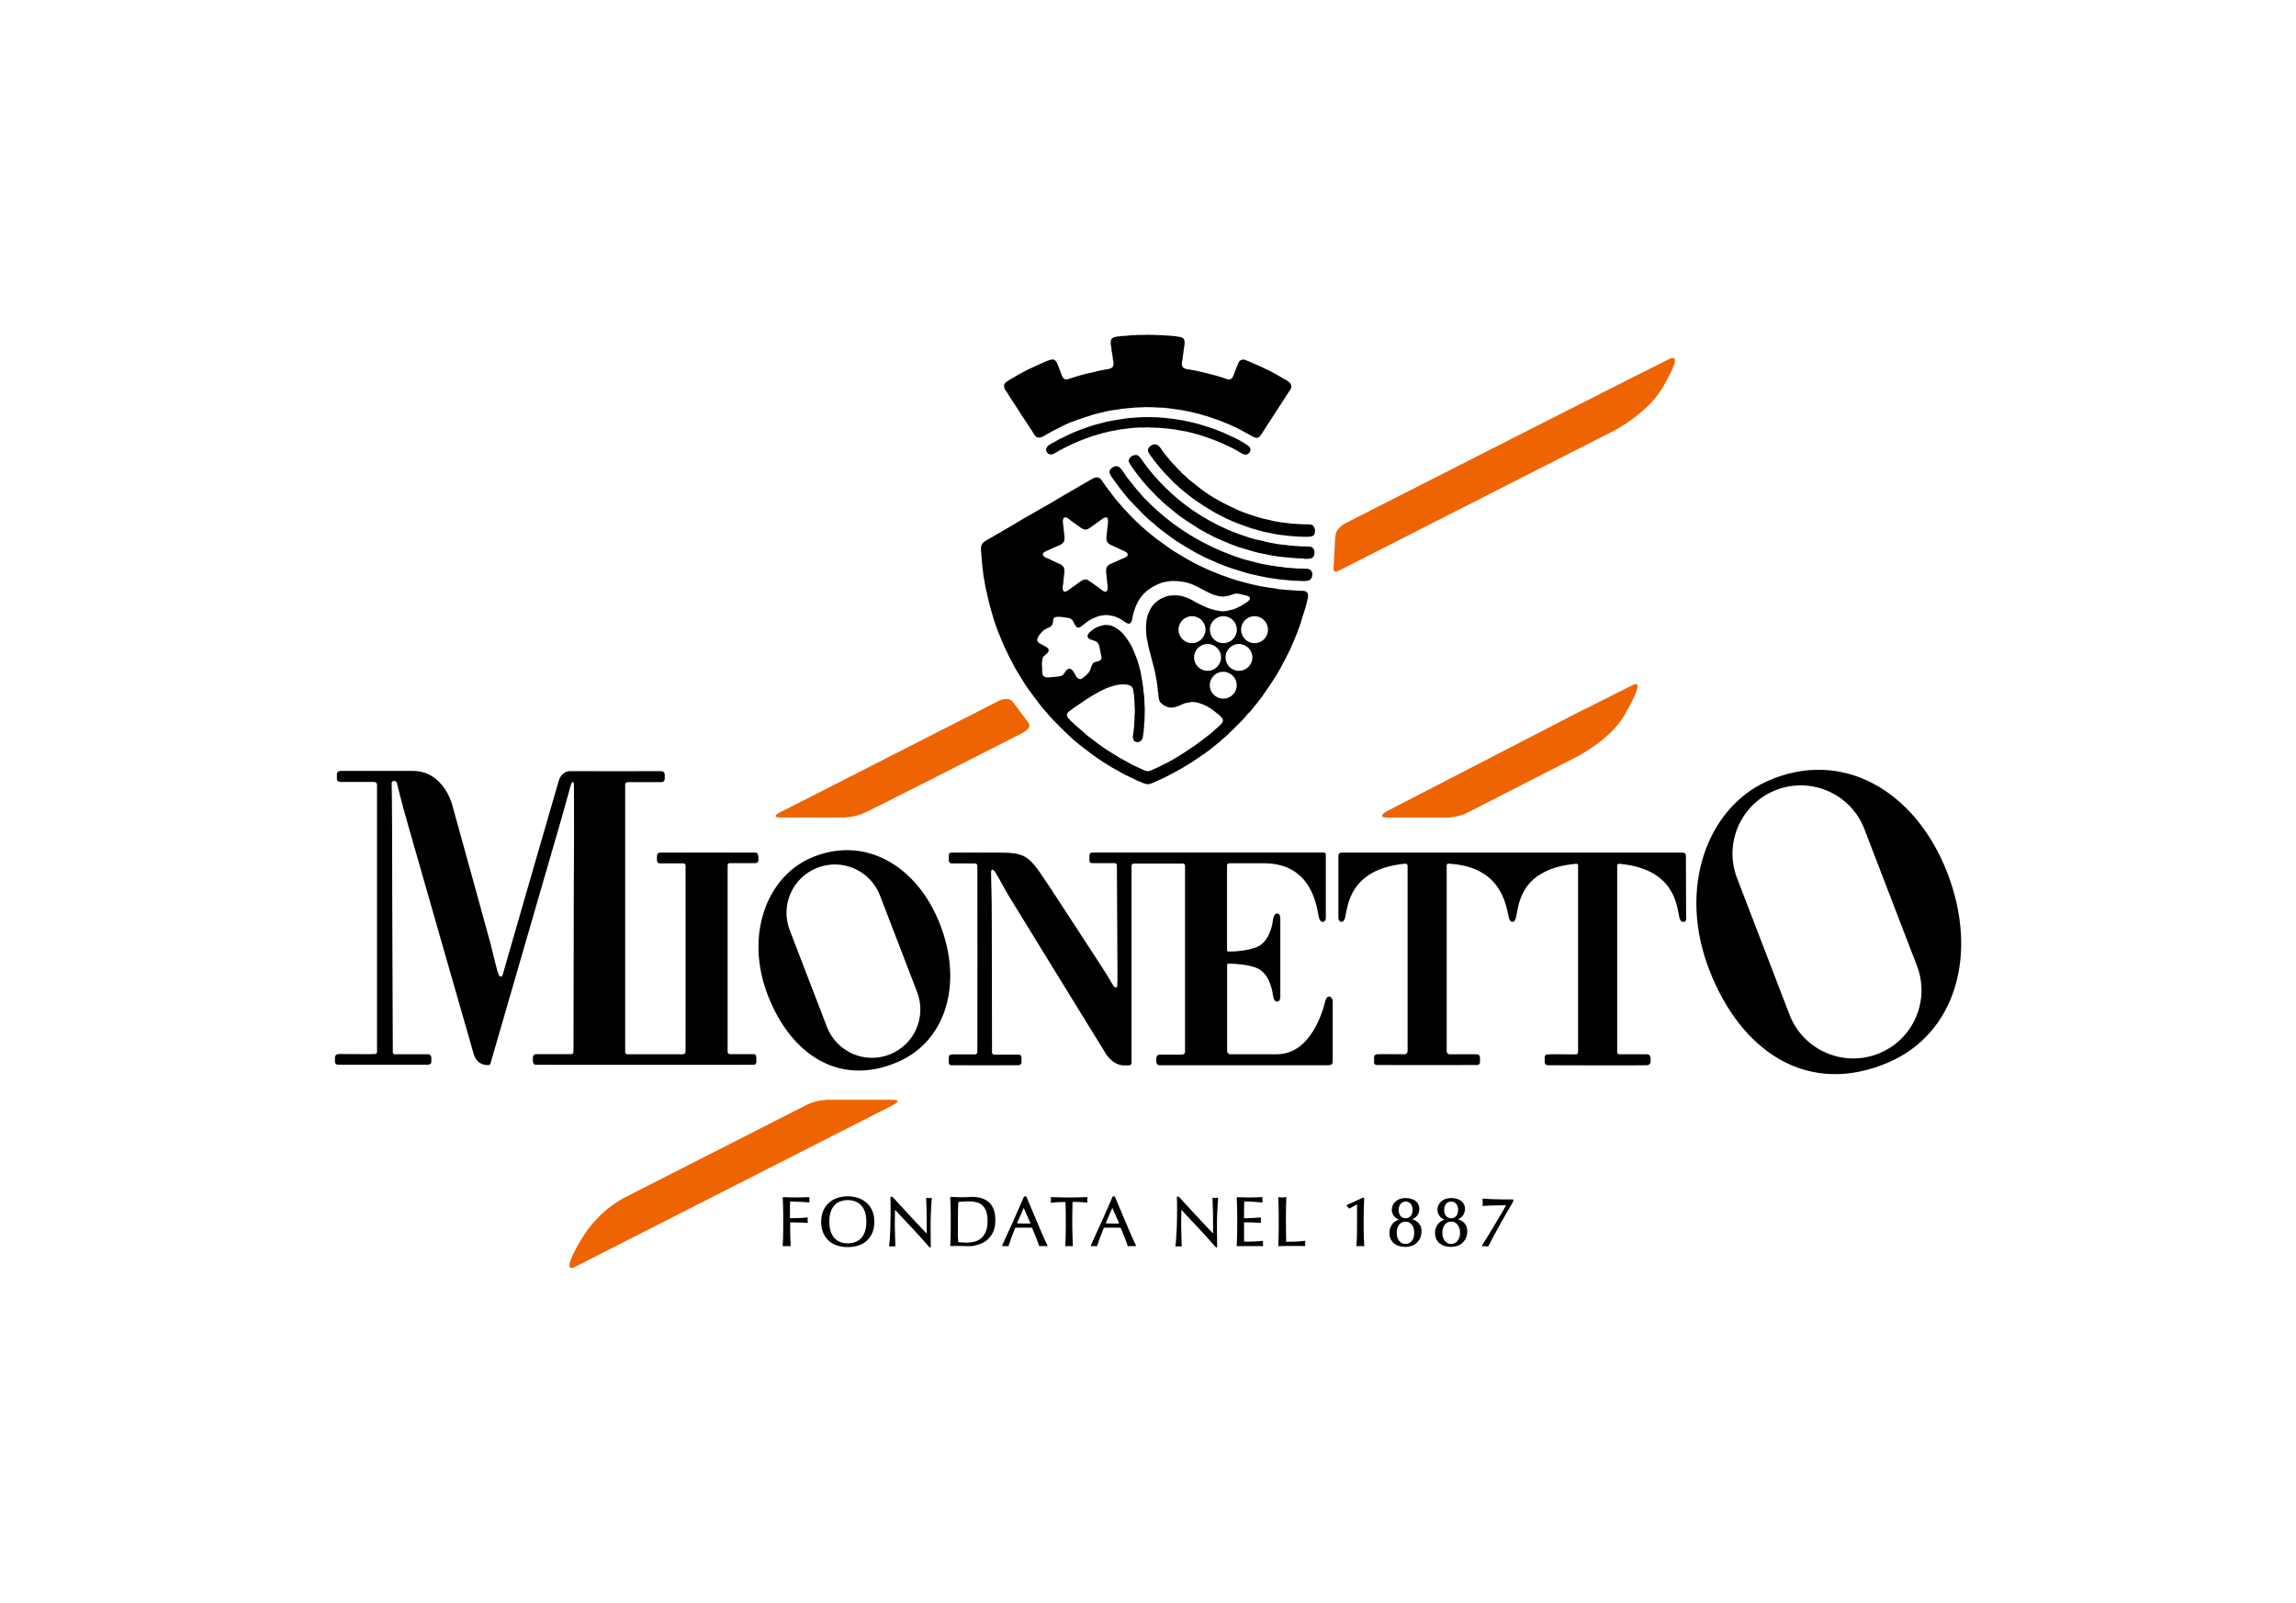
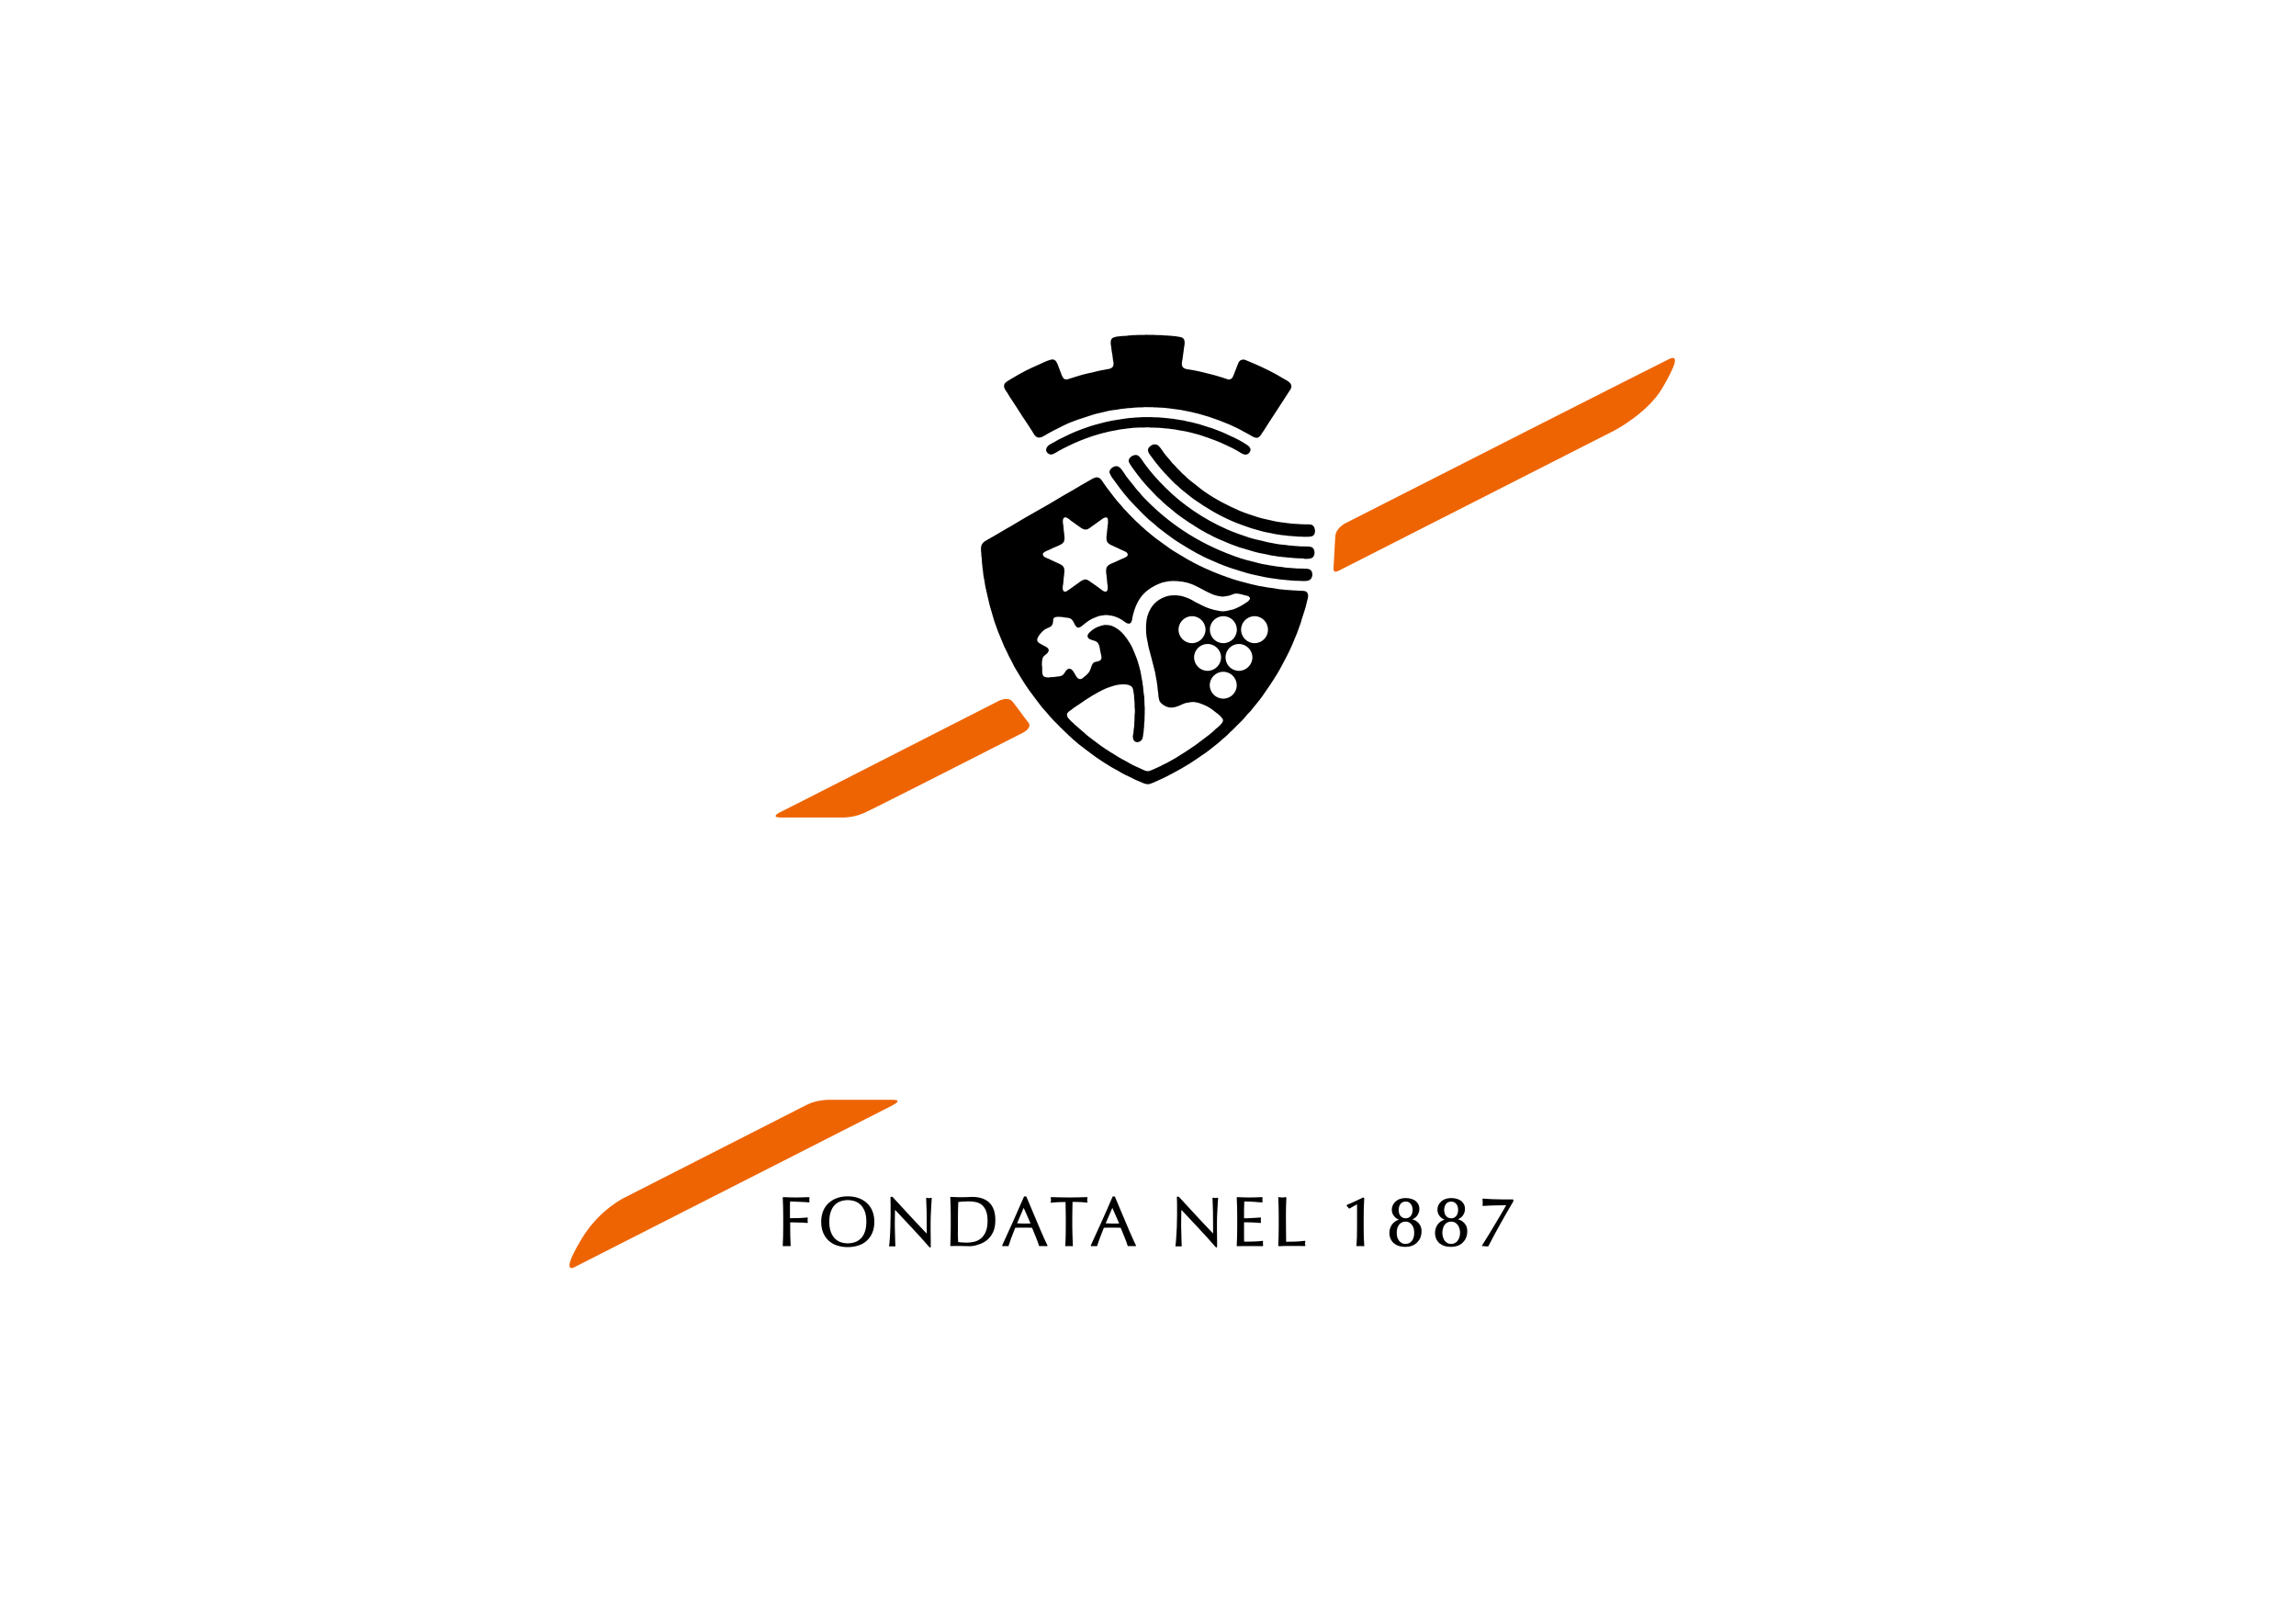
<svg xmlns="http://www.w3.org/2000/svg" x="0px" y="0px" viewBox="0 0 200.78 140.14" style="enable-background:new 0 0 200.78 140.14;" xml:space="preserve">
  <style type="text/css">	.st0{fill:#EE6402;}</style>
  <g id="Ebene_1">
    <path d="M106.33,109.03c-0.01,0-0.03-0.01-0.04-0.02c-0.46-0.53-0.96-1.09-1.49-1.65c-0.5-0.53-1-1.07-1.49-1.59  c0,0.09-0.01,0.2-0.01,0.33c0,0.19-0.01,0.45-0.01,0.78c0,0.08,0,0.19,0,0.31l0.01,0.39c0,0.15,0,0.29,0.01,0.43l0.01,0.4  c0,0.12,0.01,0.23,0.01,0.32c0,0.09,0.01,0.15,0.01,0.18c0,0.01,0,0.03-0.01,0.04c-0.01,0.01-0.02,0.02-0.04,0.02c0,0,0,0-0.01,0  c-0.06-0.01-0.13-0.01-0.21-0.01c-0.08,0-0.15,0-0.22,0.01c0,0,0,0-0.01,0c-0.01,0-0.03-0.01-0.04-0.02  c-0.01-0.01-0.02-0.03-0.01-0.04c0.01-0.04,0.02-0.11,0.03-0.22c0.01-0.11,0.02-0.24,0.03-0.39c0.01-0.15,0.02-0.32,0.03-0.5  c0.01-0.18,0.02-0.36,0.03-0.53c0.01-0.18,0.01-0.35,0.01-0.52c0-0.17,0.01-0.32,0.01-0.45c0-0.39,0-0.72,0-1  c0-0.28-0.01-0.49-0.02-0.62c0-0.01,0-0.03,0.01-0.04c0.01-0.01,0.02-0.02,0.04-0.02h0.1c0.01,0,0.03,0.01,0.04,0.02l0.79,0.86  c0.28,0.31,0.56,0.61,0.84,0.91c0.28,0.3,0.54,0.58,0.79,0.84c0.21,0.22,0.4,0.42,0.56,0.59v-0.7c0-0.43,0-0.84-0.01-1.24  c-0.01-0.4-0.02-0.78-0.04-1.14c0-0.02,0.01-0.03,0.02-0.04c0.01-0.01,0.02-0.01,0.03-0.01c0,0,0.01,0,0.01,0  c0.08,0.02,0.14,0.03,0.19,0.03c0.04,0,0.1-0.01,0.18-0.03c0.01,0,0.01,0,0.01,0c0.01,0,0.02,0,0.03,0.01  c0.01,0.01,0.02,0.03,0.02,0.04c-0.01,0.09-0.02,0.22-0.03,0.4c-0.01,0.18-0.02,0.37-0.03,0.57c-0.01,0.2-0.02,0.4-0.03,0.6  c-0.01,0.19-0.01,0.35-0.01,0.47v0.36c0,0.14,0,0.28,0,0.43c0,0,0.01,0.75,0.01,0.88c0,0.13,0,0.25,0,0.34v0.2  c0,0.03-0.02,0.05-0.05,0.05H106.33z M81.29,109.03c-0.01,0-0.03-0.01-0.04-0.02c-0.46-0.53-0.96-1.09-1.49-1.65  c-0.5-0.53-1-1.07-1.49-1.59c0,0.09-0.01,0.2-0.01,0.33c0,0.19-0.01,0.45-0.01,0.78c0,0.08,0,0.19,0,0.31l0.01,0.4  c0,0.14,0.01,0.28,0.01,0.42c0,0.14,0.01,0.27,0.01,0.4c0,0.12,0.01,0.23,0.01,0.32c0,0.09,0.01,0.15,0.01,0.18  c0,0.01,0,0.03-0.01,0.04c-0.01,0.01-0.02,0.02-0.04,0.02c0,0,0,0-0.01,0c-0.06-0.01-0.13-0.01-0.21-0.01c-0.08,0-0.15,0-0.22,0.01  c0,0,0,0-0.01,0c-0.01,0-0.03-0.01-0.04-0.02c-0.01-0.01-0.02-0.03-0.01-0.04c0.01-0.04,0.02-0.11,0.03-0.22  c0.01-0.11,0.02-0.24,0.03-0.39l0.03-0.49c0.01-0.18,0.02-0.36,0.02-0.53c0.01-0.18,0.01-0.35,0.01-0.52  c0-0.17,0.01-0.32,0.01-0.45c0-0.39,0-0.72,0-1c0-0.28-0.01-0.49-0.01-0.62c0-0.01,0-0.03,0.01-0.04c0.01-0.01,0.02-0.02,0.04-0.02  h0.1c0.01,0,0.03,0.01,0.04,0.02l0.79,0.86c0.28,0.31,0.56,0.61,0.84,0.91c0.28,0.3,0.54,0.58,0.79,0.84  c0.21,0.22,0.4,0.42,0.56,0.59v-0.7c0-0.43,0-0.84-0.01-1.24c-0.01-0.4-0.02-0.78-0.04-1.14c0-0.02,0.01-0.03,0.02-0.04  c0.01-0.01,0.02-0.01,0.03-0.01c0.01,0,0.01,0,0.01,0c0.08,0.02,0.14,0.03,0.19,0.03c0.04,0,0.11-0.01,0.18-0.03c0,0,0.01,0,0.01,0  c0.01,0,0.03,0,0.03,0.01c0.01,0.01,0.02,0.03,0.02,0.04c-0.01,0.09-0.02,0.22-0.03,0.4c-0.01,0.18-0.02,0.37-0.03,0.57  c-0.01,0.2-0.02,0.4-0.03,0.6c-0.01,0.19-0.01,0.35-0.01,0.47v0.36c0,0.14,0,0.28,0,0.43l0.01,0.88c0,0.13,0,0.25,0,0.34v0.2  c0,0.03-0.02,0.05-0.05,0.05H81.29z M74.13,109.03c-0.34,0-0.65-0.05-0.93-0.14c-0.29-0.09-0.53-0.24-0.74-0.43  c-0.21-0.19-0.37-0.43-0.48-0.7c-0.11-0.27-0.17-0.59-0.17-0.94c0-0.35,0.06-0.67,0.17-0.94c0.11-0.28,0.28-0.51,0.48-0.7  c0.21-0.19,0.45-0.34,0.74-0.44c0.28-0.1,0.6-0.15,0.93-0.15c0.34,0,0.66,0.05,0.94,0.15c0.29,0.1,0.53,0.25,0.74,0.44  c0.21,0.19,0.37,0.43,0.48,0.7c0.11,0.27,0.17,0.59,0.17,0.94c0,0.35-0.06,0.67-0.17,0.94c-0.11,0.28-0.28,0.51-0.48,0.7  c-0.2,0.19-0.45,0.33-0.74,0.43C74.78,108.98,74.47,109.03,74.13,109.03 M74.13,104.92c-0.23,0-0.44,0.04-0.64,0.11  c-0.2,0.07-0.37,0.19-0.51,0.34c-0.15,0.15-0.26,0.35-0.34,0.59c-0.08,0.24-0.12,0.53-0.12,0.85s0.04,0.62,0.12,0.85  c0.08,0.24,0.2,0.43,0.34,0.59c0.15,0.15,0.32,0.27,0.51,0.34c0.2,0.07,0.41,0.11,0.64,0.11c0.23,0,0.45-0.04,0.65-0.11  c0.2-0.07,0.37-0.19,0.52-0.34c0.15-0.15,0.26-0.35,0.34-0.59c0.08-0.24,0.12-0.53,0.12-0.85s-0.04-0.62-0.12-0.85  c-0.08-0.24-0.2-0.43-0.34-0.59c-0.15-0.15-0.32-0.27-0.52-0.34C74.58,104.96,74.36,104.92,74.13,104.92 M126.9,109.01  c-0.19,0-0.38-0.02-0.55-0.07c-0.17-0.05-0.32-0.13-0.45-0.23c-0.13-0.1-0.23-0.24-0.3-0.39c-0.07-0.15-0.11-0.33-0.11-0.53  c0-0.26,0.07-0.49,0.21-0.71c0.13-0.2,0.34-0.35,0.62-0.46c-0.05-0.02-0.1-0.04-0.16-0.07c-0.08-0.05-0.16-0.11-0.23-0.19  c-0.07-0.08-0.12-0.16-0.17-0.27c-0.04-0.1-0.06-0.22-0.06-0.34c0-0.14,0.03-0.27,0.09-0.39c0.06-0.12,0.14-0.23,0.24-0.32  c0.1-0.09,0.23-0.17,0.38-0.22c0.15-0.05,0.31-0.08,0.49-0.08c0.21,0,0.39,0.03,0.54,0.08c0.15,0.05,0.28,0.12,0.38,0.21  c0.1,0.09,0.17,0.19,0.22,0.3c0.05,0.11,0.07,0.23,0.07,0.36c0,0.2-0.06,0.4-0.18,0.57c-0.11,0.15-0.25,0.26-0.44,0.34  c0.05,0.01,0.1,0.03,0.16,0.05c0.11,0.04,0.21,0.1,0.31,0.19c0.1,0.08,0.18,0.19,0.25,0.32c0.07,0.13,0.1,0.3,0.1,0.49  c0,0.21-0.04,0.4-0.11,0.57c-0.07,0.17-0.18,0.31-0.3,0.43c-0.13,0.12-0.28,0.21-0.45,0.27  C127.27,108.98,127.09,109.01,126.9,109.01 M126.9,106.8c-0.12,0-0.22,0.02-0.32,0.07c-0.09,0.05-0.18,0.11-0.24,0.2  c-0.07,0.09-0.12,0.19-0.15,0.31c-0.04,0.12-0.06,0.25-0.06,0.4s0.02,0.28,0.06,0.39c0.03,0.12,0.09,0.22,0.15,0.31  c0.06,0.08,0.15,0.15,0.24,0.2c0.09,0.05,0.2,0.07,0.32,0.07c0.12,0,0.22-0.02,0.32-0.07c0.09-0.05,0.18-0.11,0.24-0.2  c0.07-0.09,0.12-0.19,0.16-0.31s0.06-0.25,0.06-0.39s-0.02-0.28-0.06-0.4c-0.04-0.12-0.09-0.22-0.16-0.31  c-0.06-0.08-0.15-0.15-0.24-0.2C127.12,106.82,127.01,106.8,126.9,106.8 M126.9,105.05c-0.1,0-0.19,0.02-0.27,0.06  c-0.08,0.04-0.14,0.09-0.19,0.16c-0.05,0.07-0.08,0.14-0.11,0.23c-0.02,0.09-0.04,0.18-0.04,0.28c0,0.1,0.01,0.19,0.04,0.28  c0.02,0.09,0.06,0.17,0.11,0.23c0.05,0.06,0.11,0.12,0.19,0.16c0.07,0.04,0.17,0.06,0.27,0.06c0.11,0,0.2-0.02,0.27-0.06  c0.07-0.04,0.14-0.09,0.19-0.16c0.05-0.06,0.09-0.14,0.11-0.23c0.02-0.09,0.04-0.18,0.04-0.28c0-0.1-0.01-0.2-0.04-0.28  c-0.02-0.09-0.06-0.16-0.11-0.23c-0.05-0.06-0.11-0.12-0.19-0.16S127.01,105.05,126.9,105.05 M122.91,109.01  c-0.19,0-0.38-0.02-0.55-0.07c-0.17-0.05-0.32-0.13-0.45-0.23c-0.13-0.11-0.23-0.24-0.3-0.39c-0.07-0.15-0.11-0.33-0.11-0.53  c0-0.26,0.07-0.49,0.21-0.71c0.13-0.2,0.34-0.35,0.62-0.46c-0.05-0.02-0.1-0.04-0.16-0.07c-0.08-0.05-0.16-0.11-0.23-0.19  c-0.07-0.08-0.12-0.16-0.17-0.27c-0.04-0.1-0.06-0.22-0.06-0.34c0-0.14,0.03-0.27,0.09-0.39c0.06-0.12,0.14-0.23,0.24-0.32  c0.1-0.09,0.23-0.17,0.38-0.22c0.14-0.05,0.31-0.08,0.49-0.08c0.21,0,0.39,0.03,0.54,0.08c0.15,0.05,0.28,0.12,0.38,0.21  c0.1,0.09,0.17,0.19,0.22,0.3c0.05,0.11,0.07,0.23,0.07,0.36c0,0.2-0.06,0.4-0.18,0.57c-0.1,0.15-0.25,0.26-0.44,0.34  c0.05,0.01,0.1,0.03,0.16,0.05c0.11,0.04,0.21,0.1,0.3,0.19c0.1,0.08,0.18,0.19,0.25,0.32c0.07,0.13,0.1,0.3,0.1,0.49  c0,0.21-0.04,0.4-0.11,0.57c-0.07,0.17-0.18,0.31-0.3,0.43c-0.13,0.12-0.28,0.21-0.45,0.27  C123.29,108.98,123.1,109.01,122.91,109.01 M122.91,106.8c-0.12,0-0.22,0.02-0.32,0.07c-0.09,0.05-0.18,0.11-0.24,0.2  c-0.07,0.09-0.12,0.19-0.16,0.31c-0.04,0.12-0.05,0.25-0.05,0.4c0,0.14,0.02,0.28,0.05,0.39c0.04,0.12,0.09,0.22,0.16,0.31  c0.07,0.08,0.15,0.15,0.24,0.2c0.09,0.05,0.2,0.07,0.32,0.07c0.12,0,0.22-0.02,0.32-0.07c0.09-0.05,0.17-0.11,0.24-0.2  c0.07-0.09,0.12-0.19,0.15-0.31c0.04-0.12,0.05-0.25,0.05-0.39c0-0.14-0.02-0.28-0.05-0.4c-0.04-0.12-0.09-0.22-0.16-0.31  c-0.07-0.08-0.15-0.15-0.24-0.2C123.13,106.82,123.03,106.8,122.91,106.8 M122.92,105.05c-0.11,0-0.2,0.02-0.27,0.06  c-0.08,0.04-0.14,0.09-0.19,0.16c-0.05,0.07-0.08,0.14-0.11,0.23c-0.02,0.09-0.04,0.18-0.04,0.28c0,0.1,0.01,0.19,0.04,0.28  c0.02,0.09,0.06,0.17,0.11,0.23c0.05,0.06,0.11,0.12,0.19,0.16c0.08,0.04,0.17,0.06,0.27,0.06c0.11,0,0.2-0.02,0.27-0.06  c0.07-0.04,0.14-0.09,0.19-0.16c0.05-0.06,0.09-0.14,0.11-0.23c0.02-0.09,0.04-0.18,0.04-0.28c0-0.1-0.01-0.19-0.04-0.28  c-0.02-0.09-0.06-0.16-0.11-0.23c-0.05-0.06-0.11-0.12-0.19-0.16C123.12,105.06,123.03,105.05,122.92,105.05 M90.91,108.95  c-0.02,0-0.04-0.01-0.05-0.04c-0.03-0.09-0.07-0.2-0.11-0.33c-0.05-0.13-0.1-0.27-0.16-0.41l-0.18-0.44  c-0.06-0.14-0.11-0.27-0.16-0.39c-0.12,0-0.24-0.01-0.36-0.01c-0.13,0-0.27,0-0.4,0c-0.13,0-0.25,0-0.37,0  c-0.11,0-0.22,0.01-0.34,0.01c-0.12,0.3-0.24,0.6-0.34,0.87c-0.1,0.28-0.18,0.52-0.24,0.7c-0.01,0.02-0.03,0.04-0.05,0.04  c0,0,0,0-0.01,0c-0.07-0.01-0.14-0.01-0.22-0.01s-0.15,0-0.22,0.01c0,0,0,0-0.01,0c-0.02,0-0.03-0.01-0.04-0.02  c-0.01-0.02-0.01-0.04-0.01-0.05c0.33-0.71,0.65-1.42,0.96-2.11c0.31-0.7,0.62-1.41,0.94-2.14c0.01-0.02,0.03-0.03,0.05-0.03h0.12  c0.02,0,0.04,0.01,0.05,0.03l0.32,0.76c0.11,0.27,0.23,0.55,0.35,0.83c0.12,0.28,0.24,0.56,0.35,0.83  c0.12,0.27,0.23,0.53,0.33,0.77c0.1,0.24,0.2,0.45,0.28,0.63c0.08,0.18,0.15,0.33,0.2,0.42c0.01,0.02,0.01,0.04,0,0.06  c-0.01,0.01-0.03,0.02-0.04,0.02c0,0,0,0-0.01,0c-0.05-0.01-0.1-0.01-0.15-0.01h-0.32C91.02,108.93,90.97,108.94,90.91,108.95  C90.92,108.95,90.91,108.95,90.91,108.95 M88.94,106.95c0.08,0,0.16,0,0.25,0.01c0.11,0,0.22,0.01,0.33,0.01c0.11,0,0.23,0,0.34,0  c0.09,0,0.17,0,0.26-0.01l-0.6-1.36L88.94,106.95z M98.66,108.95c-0.02,0-0.04-0.01-0.05-0.04c-0.03-0.09-0.07-0.2-0.11-0.33  c-0.05-0.13-0.1-0.27-0.16-0.41l-0.18-0.44c-0.06-0.14-0.11-0.27-0.16-0.39c-0.12,0-0.24-0.01-0.36-0.01c-0.13,0-0.27,0-0.4,0  c-0.12,0-0.25,0-0.37,0c-0.11,0-0.22,0.01-0.34,0.01c-0.12,0.3-0.24,0.6-0.34,0.87c-0.11,0.28-0.18,0.52-0.24,0.7  c-0.01,0.02-0.03,0.04-0.05,0.04c0,0,0,0-0.01,0c-0.07-0.01-0.14-0.01-0.22-0.01c-0.08,0-0.15,0-0.22,0.01c0,0,0,0-0.01,0  c-0.02,0-0.03-0.01-0.04-0.02c-0.01-0.02-0.01-0.04-0.01-0.05c0.33-0.71,0.65-1.42,0.96-2.11c0.31-0.7,0.63-1.41,0.94-2.14  c0.01-0.02,0.03-0.03,0.05-0.03h0.11c0.02,0,0.04,0.01,0.05,0.03l0.32,0.76c0.11,0.27,0.23,0.55,0.35,0.83  c0.12,0.28,0.23,0.56,0.35,0.83c0.12,0.27,0.23,0.53,0.33,0.77c0.1,0.24,0.2,0.45,0.28,0.63c0.08,0.18,0.15,0.33,0.2,0.42  c0.01,0.02,0.01,0.04,0,0.06c-0.01,0.01-0.03,0.02-0.04,0.02c0,0-0.01,0-0.01,0c-0.05-0.01-0.1-0.01-0.15-0.01h-0.32  C98.77,108.93,98.72,108.94,98.66,108.95C98.66,108.95,98.66,108.95,98.66,108.95 M96.69,106.95c0.08,0,0.17,0,0.25,0.01  c0.11,0,0.22,0.01,0.33,0.01c0.11,0,0.23,0,0.34,0c0.09,0,0.17,0,0.26-0.01l-0.6-1.36L96.69,106.95z M129.65,108.95  c-0.02,0-0.03-0.01-0.04-0.02c-0.01-0.02-0.01-0.04,0-0.06c0.19-0.29,0.39-0.62,0.6-0.96c0.21-0.34,0.41-0.68,0.6-1  c0.19-0.33,0.38-0.63,0.54-0.91c0.14-0.24,0.26-0.45,0.36-0.63c-0.18,0-0.41,0-0.71,0.01c-0.35,0-0.79,0.02-1.31,0.05c0,0,0,0,0,0  c-0.01,0-0.03-0.01-0.04-0.02c-0.01-0.01-0.01-0.03-0.01-0.04c0.02-0.08,0.02-0.16,0.02-0.26c0-0.09-0.01-0.18-0.02-0.26  c0-0.02,0-0.03,0.01-0.04c0.01-0.01,0.02-0.02,0.04-0.02h0c0.17,0.01,0.32,0.02,0.45,0.03s0.25,0.01,0.37,0.02h0  c0.09,0,0.22,0,0.38,0.01c0.16,0,0.32,0.01,0.48,0.01h0.29c0.13,0,0.23,0,0.33,0c0.09,0,0.19,0,0.3,0c0.03,0,0.05,0.02,0.05,0.05  v0.1c0,0.01,0,0.02-0.01,0.03c-0.37,0.62-0.74,1.27-1.11,1.93c-0.37,0.66-0.73,1.32-1.06,1.97c-0.01,0.02-0.03,0.03-0.05,0.03  c0,0-0.01,0-0.01,0c-0.06-0.01-0.14-0.01-0.23-0.01C129.79,108.93,129.72,108.94,129.65,108.95  C129.65,108.95,129.65,108.95,129.65,108.95 M69.09,108.95c-0.09-0.01-0.19-0.01-0.29-0.01c-0.1,0-0.2,0-0.29,0.01c0,0,0,0,0,0  c-0.01,0-0.03-0.01-0.04-0.01c-0.01-0.01-0.02-0.03-0.02-0.04c0.01-0.25,0.02-0.51,0.03-0.77c0.01-0.26,0.01-0.53,0.01-0.79v-1.05  c0-0.26-0.01-0.52-0.01-0.78c-0.01-0.26-0.02-0.52-0.03-0.79c0-0.02,0.01-0.03,0.01-0.04c0.01-0.01,0.02-0.02,0.04-0.02  c0,0,0,0,0,0c0.18,0.01,0.36,0.02,0.54,0.02c0.18,0.01,0.36,0.01,0.54,0.01s0.37,0,0.55-0.01c0.19-0.01,0.61-0.02,0.61-0.02  c0.01,0,0.03,0.01,0.04,0.02c0.01,0.01,0.01,0.03,0.01,0.04c-0.01,0.06-0.02,0.11-0.02,0.17s0.01,0.11,0.02,0.17  c0,0.02,0,0.03-0.01,0.04c-0.01,0.01-0.02,0.02-0.04,0.02c0,0,0,0-0.01,0c-0.11-0.01-0.24-0.02-0.39-0.03s-0.31-0.02-0.47-0.02  c-0.16-0.01-0.31-0.01-0.46-0.02c-0.12,0-0.23-0.01-0.32-0.01c0,0.12-0.01,0.24-0.01,0.36c0,0.13,0,0.26,0,0.39  c0,0.14,0,0.27,0,0.39c0,0.1,0,0.21,0,0.32c0.25,0,0.5,0,0.74-0.01c0.26-0.01,0.52-0.02,0.77-0.05c0,0,0,0,0,0  c0.01,0,0.03,0.01,0.04,0.02c0.01,0.01,0.01,0.03,0.01,0.05c-0.01,0.06-0.02,0.11-0.02,0.17c0,0.06,0.01,0.11,0.02,0.17  c0.01,0.02,0,0.03-0.01,0.05c-0.01,0.01-0.02,0.02-0.04,0.02c0,0,0,0-0.01,0c-0.1-0.01-0.21-0.02-0.34-0.03  c-0.13-0.01-0.26-0.01-0.4-0.01c-0.14,0-0.28-0.01-0.42-0.01H69.1v0.46c0,0.27,0,0.53,0.01,0.79c0.01,0.26,0.02,0.51,0.03,0.77  c0,0.02-0.01,0.03-0.02,0.04C69.12,108.94,69.11,108.95,69.09,108.95C69.1,108.95,69.09,108.95,69.09,108.95 M93.8,108.95  c-0.09-0.01-0.19-0.01-0.29-0.01c-0.1,0-0.2,0-0.29,0.01c0,0,0,0,0,0c-0.01,0-0.03-0.01-0.04-0.01c-0.01-0.01-0.02-0.03-0.02-0.04  c0.01-0.25,0.02-0.51,0.03-0.77c0.01-0.26,0.01-0.52,0.01-0.79v-1.05c0-0.4-0.01-0.81-0.02-1.2c-0.09,0-0.18,0-0.28,0  c-0.11,0-0.23,0.01-0.34,0.01c-0.12,0.01-0.23,0.01-0.33,0.02c-0.11,0.01-0.2,0.02-0.29,0.03c0,0,0,0-0.01,0  c-0.02,0-0.03-0.01-0.04-0.02c-0.01-0.01-0.01-0.03-0.01-0.05c0.02-0.07,0.03-0.13,0.03-0.18c0-0.04-0.01-0.1-0.03-0.18  c0-0.02,0-0.03,0.01-0.04c0.01-0.01,0.02-0.02,0.04-0.02h0c0.27,0.01,0.53,0.02,0.78,0.02c0.26,0.01,0.51,0.01,0.78,0.01  c0.27,0,0.53,0,0.78-0.01s0.52-0.01,0.78-0.02c0,0,0,0,0,0c0.02,0,0.03,0.01,0.04,0.02c0.01,0.01,0.01,0.03,0.01,0.04  c-0.02,0.08-0.03,0.14-0.03,0.18c0,0.05,0.01,0.11,0.03,0.17c0,0.02,0,0.03-0.01,0.05c-0.01,0.01-0.02,0.02-0.04,0.02  c0,0-0.01,0-0.01,0c-0.08-0.01-0.18-0.02-0.29-0.03c-0.11-0.01-0.22-0.01-0.33-0.02c-0.12-0.01-0.23-0.01-0.35-0.01  c-0.1,0-0.19,0-0.28,0c-0.01,0.4-0.02,0.8-0.02,1.2v1.05c0,0.27,0.01,0.53,0.02,0.79c0.01,0.26,0.02,0.51,0.03,0.77  c0,0.02-0.01,0.03-0.02,0.04C93.83,108.94,93.82,108.95,93.8,108.95C93.8,108.95,93.8,108.95,93.8,108.95 M111.84,108.95  c-0.01,0-0.03-0.01-0.04-0.02c-0.01-0.01-0.02-0.02-0.02-0.04c0.01-0.25,0.02-0.51,0.03-0.77c0.01-0.26,0.01-0.53,0.01-0.79v-1.05  c0-0.26,0-0.52-0.01-0.78c-0.01-0.26-0.02-0.52-0.03-0.79c0-0.02,0.01-0.03,0.02-0.04c0.01-0.01,0.02-0.01,0.03-0.01  c0,0,0.01,0,0.01,0c0.05,0.01,0.1,0.02,0.15,0.02c0.05,0.01,0.09,0.01,0.14,0.01c0.05,0,0.09,0,0.14-0.01  c0.05-0.01,0.1-0.01,0.15-0.02c0,0,0.01,0,0.01,0c0.01,0,0.03,0.01,0.04,0.01c0.01,0.01,0.02,0.03,0.02,0.04  c-0.01,0.27-0.02,0.53-0.03,0.79c-0.01,0.25-0.01,0.51-0.01,0.78c0,0.51,0,0.95,0.01,1.33c0,0.35,0.01,0.67,0.01,0.95  c0.27,0,0.53,0,0.77-0.01c0.26-0.01,0.55-0.03,0.85-0.07c0,0,0.01,0,0.01,0c0.01,0,0.03,0.01,0.04,0.02  c0.01,0.01,0.02,0.03,0.01,0.05c-0.02,0.07-0.03,0.12-0.03,0.17c0,0.04,0.01,0.09,0.03,0.15c0.01,0.02,0,0.03-0.01,0.05  c-0.01,0.01-0.02,0.02-0.04,0.02h0c-0.19-0.01-0.37-0.01-0.56-0.01h-1.12C112.22,108.93,112.04,108.94,111.84,108.95L111.84,108.95  z M119.23,108.95c-0.04-0.01-0.09-0.01-0.13-0.01h-0.28c-0.04,0-0.09,0-0.13,0.01c0,0-0.01,0-0.01,0c-0.01,0-0.03-0.01-0.04-0.01  c-0.01-0.01-0.02-0.03-0.02-0.04c0.02-0.25,0.03-0.5,0.04-0.76c0.01-0.26,0.01-0.52,0.01-0.78v-2.07l-0.65,0.36  c-0.01,0-0.02,0.01-0.03,0.01c0,0-0.01,0-0.01,0c-0.01,0-0.03-0.01-0.03-0.02c-0.04-0.07-0.1-0.13-0.16-0.18  c-0.01-0.01-0.02-0.03-0.02-0.04v-0.04c0-0.02,0.01-0.04,0.03-0.05c0.23-0.09,0.47-0.2,0.71-0.31c0.24-0.11,0.47-0.22,0.68-0.32  c0.01,0,0.01-0.01,0.02-0.01c0.01,0,0.02,0,0.03,0.01l0.04,0.03c0.01,0.01,0.02,0.03,0.02,0.05c-0.02,0.27-0.03,0.53-0.04,0.79  c-0.01,0.26-0.01,0.53-0.01,0.79v1.01c0,0.26,0,0.53,0.01,0.79c0.01,0.26,0.02,0.51,0.04,0.76c0,0.02-0.01,0.03-0.02,0.04  C119.26,108.94,119.25,108.95,119.23,108.95C119.23,108.95,119.23,108.95,119.23,108.95 M110.39,108.95  c-0.18-0.01-0.36-0.01-0.54-0.01h-1.1c-0.18,0-0.37,0-0.55,0.01h0c-0.01,0-0.03-0.01-0.04-0.02c-0.01-0.01-0.02-0.02-0.01-0.04  c0.01-0.26,0.02-0.52,0.03-0.77c0.01-0.26,0.01-0.52,0.01-0.79v-1.04c0-0.26-0.01-0.53-0.01-0.79c-0.01-0.26-0.02-0.52-0.03-0.78  c0-0.02,0.01-0.03,0.01-0.04c0.01-0.01,0.02-0.02,0.04-0.02c0,0,0,0,0,0c0.18,0.01,0.36,0.02,0.54,0.02  c0.18,0.01,0.36,0.01,0.54,0.01c0.18,0,0.36,0,0.54-0.01c0.18-0.01,0.36-0.01,0.54-0.02c0,0,0,0,0,0c0.01,0,0.03,0.01,0.04,0.02  c0.01,0.01,0.01,0.03,0.01,0.04c-0.01,0.06-0.02,0.11-0.02,0.17s0.01,0.11,0.02,0.17c0,0.02,0,0.03-0.01,0.04  c-0.01,0.01-0.02,0.02-0.04,0.02c0,0,0,0,0,0c-0.13-0.01-0.25-0.02-0.36-0.02c-0.11-0.01-0.22-0.02-0.34-0.03  c-0.12-0.01-0.25-0.02-0.39-0.02c-0.13-0.01-0.28-0.01-0.46-0.01c0,0.11-0.01,0.22-0.01,0.32c-0.01,0.12-0.01,0.25-0.01,0.4  c0,0.16,0,0.31,0,0.46c0,0.12,0,0.22,0,0.29c0.16,0,0.3,0,0.43-0.01c0.14,0,0.27-0.01,0.39-0.02c0.12-0.01,0.22-0.01,0.32-0.02  c0.1-0.01,0.19-0.01,0.28-0.02c0,0,0,0,0.01,0c0.01,0,0.03,0.01,0.04,0.02c0.01,0.01,0.01,0.03,0.01,0.04  c-0.01,0.06-0.02,0.12-0.02,0.18c0,0.06,0.01,0.11,0.02,0.17c0,0.02,0,0.03-0.01,0.05c-0.01,0.01-0.02,0.02-0.04,0.02  c0,0,0,0-0.01,0c-0.1-0.01-0.23-0.02-0.36-0.03c-0.14-0.01-0.28-0.01-0.42-0.02c0,0-0.57-0.01-0.64-0.01c0,0.02,0,0.04,0,0.07  c0,0.04,0,0.1,0,0.16v0.6c0,0.23,0,0.42,0,0.57c0,0.12,0,0.21,0.01,0.29h0.38c0.15,0,0.3,0,0.45-0.01  c0.15-0.01,0.29-0.01,0.42-0.02c0.13-0.01,0.24-0.02,0.34-0.04c0,0,0.01,0,0.01,0c0.01,0,0.03,0.01,0.04,0.02  c0.01,0.01,0.02,0.03,0.01,0.05c-0.01,0.02-0.01,0.05-0.01,0.08c0,0.03,0,0.06,0,0.09c0,0.06,0.01,0.11,0.02,0.14  c0,0.02,0,0.03-0.01,0.05C110.43,108.94,110.41,108.95,110.39,108.95L110.39,108.95z M84.78,108.95c-0.14,0-0.27,0-0.41-0.01  c-0.13,0-0.27-0.01-0.41-0.01h-0.41c-0.13,0-0.27,0-0.4,0.01h0c-0.01,0-0.03-0.01-0.04-0.02c-0.01-0.01-0.02-0.02-0.01-0.04  c0.01-0.25,0.02-0.51,0.03-0.77c0.01-0.26,0.01-0.52,0.01-0.79v-1.05c0-0.26-0.01-0.53-0.01-0.78c-0.01-0.26-0.02-0.52-0.03-0.79  c0-0.02,0.01-0.03,0.01-0.04c0.01-0.01,0.02-0.02,0.04-0.02c0,0,0,0,0,0c0.15,0.01,0.31,0.02,0.46,0.02  c0.15,0.01,0.3,0.01,0.46,0.01c0.15,0,0.31-0.01,0.46-0.01c0.15-0.01,0.31-0.02,0.46-0.02c0.36,0,0.67,0.05,0.93,0.14  c0.26,0.1,0.48,0.23,0.64,0.41c0.17,0.18,0.29,0.4,0.37,0.65c0.08,0.25,0.11,0.54,0.11,0.86c0,0.41-0.07,0.76-0.21,1.05  c-0.14,0.28-0.33,0.52-0.55,0.69c-0.22,0.17-0.47,0.3-0.74,0.37C85.28,108.91,85.02,108.95,84.78,108.95 M83.79,108.58  c0.08,0.02,0.18,0.03,0.3,0.04c0.14,0.01,0.29,0.02,0.45,0.02c0.22,0,0.44-0.03,0.66-0.08c0.21-0.05,0.41-0.15,0.58-0.29  c0.17-0.14,0.31-0.33,0.42-0.58s0.16-0.57,0.16-0.96c0-0.34-0.04-0.63-0.13-0.85c-0.08-0.22-0.2-0.39-0.34-0.52  c-0.14-0.12-0.32-0.21-0.52-0.26c-0.21-0.05-0.44-0.07-0.68-0.07c-0.18,0-0.35,0.01-0.51,0.02c-0.14,0.01-0.27,0.02-0.38,0.04  c-0.01,0.18-0.02,0.37-0.02,0.57c-0.01,0.21-0.01,0.43-0.01,0.64v1.05C83.75,107.76,83.76,108.18,83.79,108.58" />
    <path d="M114.72,45.89c-0.12-0.05-0.28-0.05-0.44-0.05h-0.2c-0.07-0.02-0.19,0.01-0.28-0.01c-0.28-0.02-0.55-0.04-0.83-0.05  c-0.32-0.04-0.64-0.08-0.97-0.12c-0.19-0.04-0.39-0.05-0.58-0.1c-0.5-0.13-1-0.2-1.47-0.36c-0.53-0.18-1.07-0.34-1.56-0.55  c-1.1-0.48-2.13-1.02-3.06-1.67c-0.45-0.32-0.86-0.68-1.3-1.01c-0.22-0.17-0.4-0.39-0.62-0.56c-0.07-0.08-0.15-0.15-0.22-0.23  c-0.14-0.14-0.29-0.27-0.4-0.42c-0.08-0.1-0.19-0.17-0.27-0.27c-0.23-0.31-0.51-0.59-0.74-0.9c-0.14-0.2-0.39-0.62-0.61-0.71  c-0.07-0.03-0.16-0.03-0.27-0.03c-0.03,0.02-0.08,0.02-0.12,0.04c-0.15,0.07-0.32,0.19-0.38,0.36c-0.08,0.28,0.24,0.6,0.34,0.75  c0.44,0.6,0.91,1.17,1.43,1.69c0.26,0.26,0.5,0.56,0.8,0.78c0.06,0.06,0.12,0.12,0.18,0.17c0.12,0.09,0.22,0.21,0.34,0.29  c0.33,0.25,0.64,0.53,0.98,0.76c1.01,0.71,2.08,1.35,3.28,1.87c0.53,0.23,1.09,0.42,1.66,0.62c0.28,0.09,0.57,0.15,0.85,0.24  c0.38,0.12,0.79,0.16,1.19,0.26c0.15,0.04,0.3,0.04,0.44,0.07c0.23,0.05,0.47,0.04,0.7,0.09c0.35,0.03,0.69,0.06,1.04,0.08h0.23  c0.09,0.02,0.22,0.01,0.32,0.01c0.33,0,0.61,0,0.74-0.19C115.09,46.43,114.96,45.99,114.72,45.89 M112.9,33.94  c0.06-0.14,0.02-0.3-0.05-0.4c-0.14-0.21-0.4-0.31-0.63-0.45c-0.79-0.49-1.64-0.9-2.53-1.29c-0.22-0.1-0.45-0.19-0.69-0.29  c-0.08-0.03-0.22-0.1-0.33-0.07c-0.08,0.02-0.16,0.03-0.21,0.07c-0.14,0.1-0.19,0.28-0.26,0.45c-0.09,0.22-0.17,0.46-0.26,0.67  c-0.1,0.23-0.14,0.48-0.4,0.54c-0.14,0.03-0.27-0.03-0.36-0.07c-0.21-0.08-0.43-0.13-0.64-0.2c-0.53-0.17-1.08-0.27-1.63-0.42  c-0.18-0.05-0.37-0.07-0.54-0.11c-0.35-0.09-0.86-0.04-0.99-0.36c-0.06-0.15-0.02-0.41,0.02-0.56c0.05-0.39,0.1-0.79,0.16-1.18  c0.05-0.2,0.06-0.5-0.05-0.64c-0.14-0.2-0.45-0.17-0.74-0.24c-0.06,0-0.13-0.01-0.19-0.01c-0.17-0.04-0.39-0.02-0.56-0.05h-0.15  c-0.1-0.02-0.24-0.02-0.34-0.03h-0.18c-0.07-0.02-0.18,0.01-0.27-0.01c-0.1-0.02-0.26-0.01-0.38-0.01c-0.19,0-0.37-0.01-0.56-0.01  c-0.04,0.03-0.16,0.01-0.22,0.01c-0.18,0-0.36,0.01-0.54,0.01c-0.12,0.03-0.25-0.01-0.38,0.02c-0.09,0.02-0.2,0-0.29,0.02  c-0.27,0.06-0.58,0.02-0.84,0.08c-0.06,0-0.11,0.01-0.17,0.01c-0.2,0.05-0.39,0.07-0.49,0.21c-0.1,0.14-0.1,0.43-0.05,0.63  c0.04,0.17,0.03,0.35,0.07,0.52c0.07,0.28,0.07,0.59,0.13,0.86c0.03,0.12,0.02,0.3-0.03,0.39c-0.05,0.1-0.17,0.17-0.29,0.21  c-0.3,0.05-0.61,0.11-0.91,0.17c-0.64,0.17-1.27,0.27-1.88,0.47c-0.23,0.08-0.47,0.14-0.7,0.22c-0.1,0.04-0.26,0.1-0.41,0.06  c-0.2-0.06-0.25-0.27-0.33-0.46c-0.12-0.28-0.21-0.59-0.33-0.86c-0.09-0.21-0.22-0.48-0.56-0.4c-0.41,0.1-0.77,0.3-1.13,0.46  c-0.69,0.3-1.36,0.62-1.98,1c-0.2,0.12-0.41,0.23-0.61,0.36c-0.14,0.09-0.3,0.17-0.37,0.33c-0.05,0.11-0.03,0.27,0.02,0.38  c0.06,0.14,0.16,0.26,0.24,0.38c0.09,0.14,0.16,0.27,0.25,0.41c0.36,0.54,0.72,1.09,1.07,1.65c0.14,0.22,0.3,0.43,0.43,0.64  c0.15,0.23,0.3,0.45,0.44,0.68c0.09,0.15,0.18,0.34,0.32,0.44c0.22,0.16,0.48,0.07,0.68-0.05c0.55-0.34,1.15-0.63,1.75-0.93  c0.78-0.39,1.65-0.64,2.53-0.93c0.38-0.12,0.78-0.18,1.17-0.29c0.41-0.12,0.87-0.12,1.3-0.22c0.13-0.01,0.26-0.03,0.39-0.04  c0.22-0.05,0.49-0.02,0.73-0.07c0.1-0.02,0.22,0,0.31-0.02c0.16,0,0.32-0.01,0.48-0.01c0.16-0.03,0.38-0.01,0.56-0.01h0.29  c0.15,0.03,0.34,0,0.49,0.03h0.17c0.16,0.03,0.33,0,0.5,0.04c0.09,0.02,0.19,0.01,0.29,0.03c0.34,0.05,0.69,0.09,1.03,0.14  c0.42,0.1,0.86,0.15,1.26,0.27c0.11,0.03,0.2,0.03,0.3,0.07c0.3,0.1,0.62,0.17,0.92,0.27c0.6,0.2,1.19,0.42,1.75,0.66  c0.43,0.19,0.88,0.4,1.27,0.63c0.15,0.09,0.3,0.15,0.45,0.24c0.16,0.1,0.3,0.19,0.49,0.26c0.05,0.02,0.16,0.05,0.24,0.03  c0.2-0.05,0.3-0.22,0.4-0.38c0.16-0.23,0.31-0.47,0.46-0.71c0.47-0.74,0.96-1.46,1.43-2.2c0.14-0.22,0.28-0.43,0.42-0.65  C112.74,34.2,112.84,34.08,112.9,33.94 M88.08,46.18c-0.48,0.3-0.99,0.57-1.47,0.86c-0.31,0.19-0.69,0.31-0.8,0.69  c-0.04,0.14-0.03,0.49,0,0.63c0,0.09,0.01,0.18,0.01,0.27c0.06,0.26,0.03,0.55,0.08,0.8c0.01,0.08,0.01,0.17,0.02,0.25  c0.06,0.28,0.05,0.58,0.12,0.86c0.07,0.27,0.08,0.56,0.15,0.84c0.18,0.72,0.3,1.44,0.52,2.11c0.12,0.37,0.2,0.75,0.34,1.1  c0.08,0.2,0.14,0.41,0.22,0.61c0.18,0.45,0.36,0.89,0.55,1.33c0.08,0.17,0.18,0.35,0.26,0.52c0.1,0.22,0.19,0.43,0.31,0.63  c0.14,0.23,0.23,0.48,0.37,0.71c0.4,0.65,0.77,1.31,1.21,1.92c0.33,0.46,0.68,0.91,1.02,1.36c0.24,0.33,0.55,0.61,0.79,0.93  c0.09,0.12,0.21,0.21,0.3,0.33c0.16,0.16,0.31,0.31,0.47,0.47c0.09,0.12,0.21,0.21,0.31,0.31c0.17,0.17,0.33,0.34,0.51,0.49  c0.03,0.03,0.06,0.07,0.09,0.1c0.15,0.11,0.26,0.25,0.4,0.36c0.16,0.12,0.31,0.27,0.47,0.4c0.33,0.24,0.63,0.5,0.97,0.74  c0.19,0.13,0.38,0.29,0.57,0.42c0.43,0.3,0.89,0.59,1.34,0.86c0.18,0.11,0.36,0.19,0.53,0.29c0.4,0.25,0.84,0.47,1.29,0.67  c0.1,0.05,0.22,0.12,0.32,0.16c0.2,0.09,0.39,0.16,0.59,0.25c0.14,0.06,0.37,0.15,0.59,0.09c0.22-0.06,0.41-0.16,0.6-0.24  c0.29-0.13,0.58-0.26,0.86-0.4c0.93-0.48,1.83-0.97,2.66-1.55c0.26-0.19,0.53-0.36,0.79-0.54c0.33-0.23,0.63-0.5,0.95-0.74  c0.27-0.2,0.5-0.45,0.76-0.65c0.11-0.08,0.19-0.19,0.3-0.28c0.04-0.05,0.08-0.09,0.13-0.14c0.18-0.14,0.34-0.32,0.5-0.48  c0.32-0.32,0.66-0.63,0.93-0.98c0.11-0.15,0.27-0.27,0.38-0.41c0.32-0.42,0.69-0.82,0.99-1.25c0.46-0.65,0.9-1.3,1.32-1.99  c0.31-0.51,0.57-1.05,0.86-1.59c0.32-0.61,0.59-1.28,0.86-1.94c0.12-0.3,0.21-0.61,0.33-0.91c0.03-0.09,0.04-0.17,0.07-0.26  c0.09-0.27,0.18-0.56,0.27-0.84c0.12-0.35,0.18-0.71,0.28-1.08c0.04-0.15,0.02-0.35-0.05-0.45c-0.18-0.26-0.63-0.12-0.99-0.2h-0.17  c-0.28-0.02-0.56-0.04-0.84-0.06c-0.18-0.04-0.39-0.02-0.58-0.07c-0.41-0.09-0.86-0.1-1.25-0.2c-0.12-0.03-0.22-0.02-0.34-0.05  c-0.24-0.07-0.5-0.1-0.75-0.17c-0.51-0.14-1.03-0.26-1.53-0.42c-1.67-0.55-3.21-1.23-4.58-2.08c-0.32-0.2-0.64-0.37-0.94-0.58  c-0.41-0.29-0.82-0.59-1.22-0.88c-0.25-0.18-0.48-0.4-0.73-0.59c-0.21-0.16-0.39-0.36-0.6-0.52c-0.07-0.07-0.14-0.14-0.21-0.21  c-0.13-0.1-0.24-0.22-0.36-0.33c-0.04-0.04-0.07-0.08-0.11-0.12c-0.09-0.07-0.15-0.15-0.22-0.22c-0.12-0.12-0.25-0.24-0.36-0.38  c-0.09-0.11-0.22-0.2-0.3-0.31c-0.22-0.29-0.49-0.54-0.71-0.83c-0.34-0.45-0.7-0.89-1.02-1.36c-0.14-0.21-0.27-0.5-0.62-0.51  c-0.03,0.02-0.1,0.01-0.14,0.03c-0.09,0.03-0.18,0.07-0.26,0.12c-0.41,0.25-0.85,0.47-1.26,0.73c-0.44,0.27-0.91,0.51-1.35,0.78  c-1.46,0.9-3,1.7-4.46,2.6C88.32,46.06,88.2,46.11,88.08,46.18 M98.62,48.54c-0.04,0.04-0.06,0.09-0.1,0.12  c-0.13,0.1-0.3,0.15-0.46,0.22c-0.22,0.1-0.46,0.22-0.68,0.31c-0.24,0.1-0.51,0.2-0.61,0.43c-0.07,0.17-0.05,0.47-0.01,0.66  c0,0.05,0.01,0.11,0.01,0.17c0.05,0.22,0.03,0.47,0.08,0.69c0.04,0.18,0.03,0.53-0.11,0.57c-0.05,0.03-0.14,0.01-0.19-0.01  c-0.13-0.05-0.23-0.15-0.34-0.23c-0.31-0.22-0.6-0.44-0.92-0.65c-0.1-0.07-0.27-0.2-0.47-0.15c-0.26,0.07-0.42,0.23-0.62,0.37  c-0.22,0.16-0.44,0.31-0.66,0.47c-0.1,0.07-0.2,0.15-0.31,0.2c-0.05,0.02-0.13,0.03-0.16,0c-0.15-0.03-0.16-0.34-0.12-0.52  c0.06-0.27,0.04-0.58,0.1-0.86c0-0.06,0.01-0.12,0.01-0.17c0.03-0.15,0.03-0.4-0.02-0.52c-0.08-0.2-0.27-0.29-0.47-0.38  c-0.29-0.12-0.58-0.27-0.86-0.4c-0.2-0.09-0.52-0.16-0.52-0.44c0.03-0.03,0.05-0.08,0.08-0.11c0.15-0.11,0.34-0.18,0.52-0.26  c0.2-0.09,0.41-0.2,0.62-0.28c0.25-0.11,0.53-0.2,0.64-0.45c0.05-0.12,0.05-0.38,0.02-0.52c0-0.06-0.01-0.12-0.01-0.17  c-0.06-0.27-0.04-0.58-0.1-0.86c-0.04-0.18-0.02-0.48,0.11-0.52c0.01-0.01,0.03-0.01,0.04-0.02c0.24,0,0.37,0.16,0.51,0.27  c0.24,0.17,0.46,0.33,0.7,0.5c0.16,0.11,0.3,0.24,0.52,0.29c0.23,0.06,0.45-0.13,0.56-0.21c0.29-0.2,0.57-0.41,0.87-0.62  c0.14-0.1,0.27-0.24,0.5-0.22c0.02,0.02,0.06,0.03,0.07,0.05c0.07,0.1,0.06,0.46,0.03,0.62c-0.04,0.18-0.03,0.4-0.07,0.59  c0,0.06-0.01,0.12-0.01,0.17c-0.04,0.19-0.06,0.49,0.01,0.66c0.09,0.2,0.3,0.3,0.51,0.39c0.28,0.12,0.58,0.27,0.86,0.4  C98.34,48.2,98.63,48.26,98.62,48.54 M109.71,56.23c-0.65,0-1.18-0.53-1.18-1.18c0-0.65,0.53-1.18,1.18-1.18  c0.65,0,1.17,0.53,1.17,1.18C110.89,55.7,110.36,56.23,109.71,56.23 M108.34,58.65c-0.65,0-1.17-0.53-1.17-1.18  s0.53-1.17,1.17-1.17s1.18,0.53,1.18,1.17S108.99,58.65,108.34,58.65 M105.6,56.3c0.65,0,1.18,0.53,1.18,1.17s-0.53,1.18-1.18,1.18  c-0.65,0-1.18-0.53-1.18-1.18S104.96,56.3,105.6,56.3 M104.24,56.23c-0.65,0-1.18-0.53-1.18-1.18c0-0.65,0.53-1.18,1.18-1.18  s1.18,0.53,1.18,1.18C105.41,55.7,104.88,56.23,104.24,56.23 M105.8,55.05c0-0.65,0.53-1.18,1.18-1.18c0.65,0,1.18,0.53,1.18,1.18  c0,0.65-0.53,1.18-1.18,1.18C106.32,56.23,105.8,55.7,105.8,55.05 M106.97,61.08c-0.65,0-1.18-0.53-1.18-1.17  c0-0.65,0.53-1.18,1.18-1.18c0.65,0,1.18,0.53,1.18,1.18C108.15,60.56,107.62,61.08,106.97,61.08 M90.7,55.9  c0.07-0.31,0.44-0.73,0.69-0.88c0.16-0.1,0.35-0.14,0.5-0.25c0.08-0.06,0.15-0.18,0.18-0.29c0.04-0.16,0-0.33,0.08-0.44  c0.13-0.18,0.76-0.11,1.01-0.05c0.12,0.03,0.24,0.01,0.35,0.05c0.32,0.1,0.36,0.38,0.52,0.63c0.06,0.09,0.15,0.24,0.33,0.19  c0.17-0.04,0.26-0.15,0.38-0.24c0.17-0.13,0.33-0.27,0.51-0.38c0.24-0.15,0.52-0.27,0.81-0.37c0.16-0.05,0.34-0.05,0.52-0.09  c0.12-0.03,0.42,0.01,0.51,0.03c0.12,0.03,0.23,0.03,0.34,0.07c0.27,0.09,0.53,0.21,0.75,0.36c0.12,0.08,0.4,0.36,0.63,0.26  c0.21-0.1,0.2-0.51,0.27-0.76c0.16-0.58,0.33-1.03,0.63-1.46c0.44-0.62,1.07-1.03,1.84-1.32c0.19-0.07,0.41-0.09,0.63-0.14  c0.08-0.02,0.24,0.01,0.3-0.03c0.7,0,1.26,0.09,1.76,0.29c0.63,0.26,1.16,0.62,1.79,0.88c0.16,0.07,0.34,0.1,0.51,0.15  c0.09,0.02,0.19,0.02,0.28,0.04c0.1,0.02,0.26,0,0.34-0.02c0.14-0.03,0.25-0.03,0.37-0.07c0.12-0.04,0.25-0.1,0.38-0.14  c0.27-0.08,0.65,0.04,0.87,0.1c0.18,0.05,0.46,0.07,0.51,0.24c0.05,0.07-0.01,0.16-0.05,0.2c-0.1,0.14-0.24,0.21-0.38,0.3  c-0.27,0.18-0.57,0.34-0.89,0.47c-0.15,0.07-0.31,0.08-0.49,0.13c-0.17,0.05-0.52,0.12-0.75,0.07c-0.17-0.03-0.35-0.07-0.52-0.1  c-0.29-0.08-0.57-0.16-0.83-0.28c-0.2-0.09-0.42-0.19-0.61-0.3c-0.08-0.05-0.15-0.06-0.23-0.11c-0.15-0.09-0.33-0.2-0.5-0.28  c-0.2-0.09-0.41-0.16-0.63-0.23c-0.15-0.05-0.33-0.05-0.5-0.08h-0.27c-0.28,0-0.52,0.04-0.73,0.12c-0.82,0.3-1.29,0.82-1.56,1.66  c-0.18,0.57-0.17,1.57-0.02,2.17c0.05,0.2,0.06,0.39,0.11,0.58c0.19,0.66,0.34,1.33,0.52,2c0.09,0.32,0.11,0.64,0.19,0.96  c0,0.04,0.01,0.08,0.01,0.12c0.07,0.3,0.06,0.65,0.13,0.97c0,0.07,0.01,0.14,0.01,0.21c0.03,0.15,0.04,0.3,0.09,0.42  c0.1,0.24,0.38,0.42,0.62,0.52c0.55,0.24,1.1-0.09,1.53-0.27c0.19-0.08,0.41-0.08,0.64-0.13c0.19-0.04,0.56,0.05,0.69,0.09  c0.42,0.14,0.76,0.3,1.09,0.53c0.09,0.06,0.18,0.15,0.27,0.21c0.21,0.15,0.44,0.33,0.6,0.53c0.05,0.07,0.15,0.16,0.11,0.31  c-0.06,0.23-0.47,0.56-0.65,0.7c-0.04,0.04-0.09,0.09-0.13,0.13c-0.14,0.11-0.26,0.24-0.4,0.34c-0.42,0.31-0.83,0.64-1.26,0.95  c-0.57,0.4-1.17,0.78-1.78,1.15c-0.24,0.15-0.5,0.26-0.74,0.41c-0.07,0.04-0.15,0.06-0.22,0.1c-0.2,0.12-0.42,0.22-0.63,0.31  c-0.21,0.09-0.41,0.2-0.66,0.27c-0.22,0.05-0.46-0.09-0.59-0.15c-0.49-0.21-0.96-0.43-1.4-0.7c-0.21-0.12-0.42-0.21-0.62-0.34  c-0.52-0.32-1.05-0.64-1.55-0.99c-0.4-0.28-0.77-0.59-1.16-0.87c-0.19-0.14-0.35-0.33-0.54-0.47c-0.22-0.17-0.4-0.37-0.62-0.53  c-0.04-0.04-0.08-0.09-0.12-0.13c-0.14-0.11-0.28-0.24-0.39-0.38c-0.02-0.02-0.05-0.04-0.07-0.07c-0.08-0.11-0.16-0.29-0.06-0.44  c0.08-0.13,0.24-0.22,0.37-0.31c0.05-0.04,0.1-0.09,0.16-0.13c0.15-0.11,0.3-0.2,0.45-0.3c0.74-0.52,1.52-1.03,2.4-1.42  c0.17-0.07,0.34-0.12,0.52-0.18c0.37-0.14,1.12-0.26,1.54-0.08c0.37,0.16,0.29,0.47,0.38,0.88c0,0.08,0.01,0.16,0.01,0.24  c0.03,0.16,0.03,0.38,0.04,0.55v0.25c0.03,0.12,0.03,0.54,0,0.66c-0.02,0.09,0.01,0.21-0.01,0.29v0.2c-0.04,0.2,0,0.45-0.05,0.65  c-0.04,0.17-0.02,0.35-0.06,0.52c-0.02,0.09-0.05,0.23-0.03,0.34c0.04,0.16,0.08,0.28,0.2,0.34c0.26,0.13,0.54-0.06,0.62-0.24  c0.08-0.19,0.07-0.44,0.12-0.66c0-0.06,0.01-0.12,0.01-0.18c0.05-0.22,0.01-0.48,0.06-0.71c0.01-0.05,0-0.13,0.01-0.17v-0.26  c0.02-0.11,0.01-0.27,0.01-0.4c0-0.17,0.02-0.38-0.01-0.52c-0.01-0.2-0.01-0.39-0.02-0.59c-0.02-0.11,0-0.23-0.03-0.35  c-0.07-0.31-0.05-0.66-0.12-0.96c-0.01-0.07-0.01-0.13-0.02-0.19c-0.1-0.43-0.13-0.87-0.26-1.27c-0.08-0.24-0.13-0.5-0.22-0.73  c-0.12-0.3-0.23-0.6-0.36-0.89c-0.14-0.33-0.35-0.64-0.54-0.92c-0.33-0.46-0.69-0.82-1.24-1.06c-0.16-0.07-0.34-0.1-0.57-0.1h-0.15  c-0.44,0.1-0.71,0.2-1.02,0.42c-0.07,0.05-0.14,0.13-0.21,0.18c-0.1,0.08-0.31,0.3-0.19,0.5c0.13,0.22,0.52,0.22,0.74,0.36  c0.3,0.18,0.28,0.65,0.38,1.03c0.03,0.12,0.09,0.31,0.05,0.46c-0.09,0.31-0.57,0.18-0.74,0.41c-0.14,0.19-0.17,0.48-0.3,0.7  c-0.11,0.18-0.27,0.33-0.43,0.45c-0.11,0.08-0.25,0.27-0.46,0.21c-0.35-0.1-0.43-0.79-0.8-0.89c-0.17-0.05-0.31,0.1-0.37,0.18  c-0.1,0.13-0.17,0.3-0.31,0.39c-0.2,0.13-0.47,0.09-0.74,0.15c-0.08,0-0.17,0.01-0.25,0.01c-0.25,0.06-0.59,0.03-0.69-0.13  c-0.05-0.08-0.06-0.19-0.08-0.29v-0.16c-0.02-0.09,0.01-0.22-0.01-0.32c-0.05-0.24,0-0.7,0.08-0.84c0.13-0.21,0.42-0.29,0.49-0.56  c0.04-0.16-0.1-0.27-0.18-0.32c-0.22-0.15-0.5-0.24-0.7-0.4C90.76,56.12,90.68,56.02,90.7,55.9 M114.03,50.8  c0.32,0,0.52-0.05,0.64-0.24c0.17-0.28,0.1-0.68-0.17-0.79c-0.14-0.06-0.39-0.05-0.57-0.06h-0.22c-0.12-0.03-0.26,0.01-0.4-0.02  c-0.31-0.02-0.61-0.05-0.92-0.07c-0.34-0.08-0.72-0.07-1.05-0.15c-0.1-0.01-0.19-0.02-0.29-0.04c-0.29-0.07-0.59-0.09-0.88-0.17  c-0.56-0.16-1.12-0.27-1.65-0.44c-3.29-1.09-5.93-2.76-8.12-4.94c-0.25-0.25-0.55-0.54-0.76-0.83c-0.05-0.05-0.09-0.09-0.14-0.14  c-0.13-0.17-0.28-0.32-0.4-0.5c-0.2-0.27-0.45-0.53-0.64-0.81c-0.17-0.24-0.45-0.76-0.74-0.84h-0.18c-0.05,0.02-0.1,0.03-0.15,0.05  c-0.15,0.07-0.31,0.2-0.36,0.37c-0.03,0.11,0.02,0.22,0.05,0.28c0.1,0.23,0.26,0.41,0.4,0.61c0.53,0.74,1.09,1.46,1.72,2.1  c0.54,0.54,1.05,1.12,1.66,1.58c0.15,0.11,0.28,0.26,0.43,0.38c0.45,0.34,0.89,0.69,1.35,1.01c0.43,0.3,0.89,0.56,1.34,0.84  c0.24,0.15,0.51,0.28,0.75,0.43c0.07,0.04,0.15,0.06,0.22,0.1c0.18,0.11,0.41,0.22,0.61,0.31c0.35,0.15,0.7,0.31,1.05,0.46  c0.3,0.13,0.62,0.23,0.92,0.35c0.15,0.06,0.29,0.09,0.44,0.14c0.36,0.12,0.74,0.23,1.11,0.34c0.47,0.14,0.96,0.21,1.44,0.33  c0.19,0.05,0.39,0.06,0.58,0.1c0.26,0.04,0.51,0.07,0.77,0.11c0.34,0.03,0.68,0.07,1.02,0.1c0.09,0.02,0.19,0,0.27,0.02  c0.12,0,0.23,0.01,0.35,0.01c0.07,0.01,0.17-0.01,0.25,0.01C113.84,50.8,113.94,50.8,114.03,50.8 M100.15,37.37  c0.1-0.02,0.37-0.01,0.46,0.01c0.11,0.02,0.25-0.01,0.35,0.01c0.13,0,0.26,0.01,0.39,0.01c0.08,0.02,0.18,0,0.28,0.02  c0.23,0.05,0.5,0.03,0.73,0.08c0.14,0.02,0.28,0.03,0.41,0.05c0.42,0.1,0.85,0.13,1.25,0.24c0.31,0.09,0.63,0.15,0.94,0.25  c0.87,0.29,1.71,0.59,2.48,0.98c0.24,0.12,0.48,0.22,0.71,0.36c0.19,0.11,0.38,0.25,0.59,0.33c0.31,0.12,0.54-0.09,0.6-0.31  c0.07-0.26-0.18-0.43-0.3-0.51c-0.46-0.31-0.98-0.58-1.51-0.81c-0.21-0.09-0.42-0.2-0.63-0.29c-0.3-0.13-0.62-0.23-0.93-0.36  c-0.08-0.03-0.16-0.04-0.25-0.07c-0.28-0.1-0.59-0.18-0.87-0.28c-0.09-0.03-0.16-0.03-0.25-0.06c-0.35-0.11-0.74-0.16-1.11-0.26  c-0.09-0.01-0.18-0.02-0.27-0.04c-0.21-0.05-0.46-0.06-0.67-0.11c-0.08-0.01-0.16-0.01-0.24-0.02c-0.18-0.04-0.39-0.03-0.57-0.07  h-0.12c-0.09-0.02-0.21-0.02-0.3-0.03h-0.17c-0.07-0.02-0.18,0.01-0.27-0.01c-0.09-0.02-0.22-0.01-0.32-0.01h-0.62  c-0.25,0.01-0.5,0.03-0.74,0.04c-0.17,0.04-0.35,0.01-0.52,0.05c-0.1,0.02-0.22,0.01-0.33,0.04c-0.34,0.05-0.67,0.1-1.01,0.16  c-0.23,0.06-0.48,0.08-0.71,0.15c-0.43,0.12-0.86,0.21-1.28,0.35c-0.58,0.19-1.14,0.4-1.68,0.64c-0.23,0.1-0.46,0.23-0.68,0.33  c-0.28,0.12-0.55,0.27-0.8,0.42c-0.19,0.11-0.4,0.19-0.55,0.34c-0.11,0.11-0.23,0.32-0.11,0.52c0.09,0.15,0.3,0.29,0.55,0.19  c0.19-0.08,0.36-0.19,0.52-0.29c0.23-0.14,0.48-0.24,0.72-0.37c0.7-0.36,1.47-0.66,2.26-0.93c0.29-0.1,0.6-0.16,0.9-0.26  c0.06-0.01,0.13-0.02,0.19-0.04c0.39-0.12,0.83-0.16,1.24-0.26c0.29-0.04,0.57-0.07,0.86-0.11c0.1-0.02,0.2-0.01,0.29-0.03  c0.13-0.03,0.27,0,0.39-0.03h0.17C99.76,37.36,99.98,37.4,100.15,37.37 M114.21,48.86c0.3,0,0.54-0.03,0.65-0.21  c0.17-0.26,0.1-0.7-0.15-0.81c-0.2-0.09-0.51-0.06-0.78-0.07c-0.14,0-0.33,0-0.47-0.03h-0.16c-0.08-0.02-0.18-0.01-0.26-0.03  c-0.11-0.01-0.21-0.01-0.32-0.02c-0.35-0.08-0.74-0.06-1.09-0.14c-0.25-0.05-0.5-0.09-0.75-0.14c-0.56-0.15-1.11-0.24-1.64-0.41  c-0.67-0.22-1.32-0.45-1.94-0.72c-2.05-0.9-3.92-2.18-5.4-3.66c-0.64-0.64-1.28-1.34-1.81-2.08c-0.15-0.21-0.39-0.64-0.63-0.74  c-0.06-0.03-0.15-0.02-0.24-0.02c-0.04,0.03-0.1,0.03-0.15,0.05c-0.15,0.07-0.32,0.2-0.36,0.38c-0.03,0.11,0.02,0.22,0.06,0.28  c0.1,0.2,0.23,0.35,0.35,0.53c0.48,0.67,1,1.32,1.57,1.89c0.26,0.26,0.5,0.56,0.79,0.78c0.08,0.08,0.15,0.15,0.23,0.23  c0.14,0.1,0.25,0.24,0.39,0.34c0.31,0.23,0.6,0.51,0.91,0.74c0.6,0.44,1.22,0.85,1.87,1.25c0.23,0.14,0.48,0.26,0.71,0.4  c0.05,0.03,0.11,0.04,0.16,0.07c0.25,0.15,0.55,0.29,0.82,0.41c0.34,0.15,0.68,0.29,1.02,0.43c0.24,0.1,0.49,0.17,0.73,0.27  c0.1,0.04,0.2,0.06,0.31,0.09c0.34,0.11,0.71,0.21,1.07,0.32c0.43,0.13,0.89,0.18,1.33,0.29c0.18,0.05,0.37,0.05,0.54,0.09  c0.2,0.05,0.41,0.04,0.61,0.08c0.33,0.03,0.66,0.06,0.99,0.09c0.1,0.02,0.21,0,0.3,0.02c0.16,0,0.32,0.01,0.48,0.01  C114.02,48.86,114.13,48.86,114.21,48.86" />
-     <path d="M170.29,76.31c-2.78-7.19-9.22-10.94-15.76-8.01c-5.22,2.35-7.84,9.3-5.06,16.49c2.79,7.2,8.66,11.11,15.68,8.09  C170.95,90.38,173.07,83.5,170.29,76.31 M164.2,92.14c-3.07,1.18-6.53-0.36-7.71-3.43l-4.59-11.94c-1.18-3.08,0.36-6.53,3.43-7.71  c3.08-1.18,6.53,0.35,7.71,3.43l4.59,11.94C168.82,87.51,167.28,90.96,164.2,92.14 M147.43,74.82c-0.01-0.29-0.27-0.28-0.27-0.28  h-14.63h-0.59c0,0-14.4,0-14.63,0s-0.27,0.23-0.27,0.23s0,5.21,0,5.49c0.01,0.37,0.48,0.57,0.6-0.11c0.23-0.92,0.35-4.18,5.24-4.64  c0.07-0.01,0.23,0.03,0.21,0.21v16.2c0,0-0.04,0.25-0.24,0.25c-0.2,0-2.15-0.02-2.42,0c-0.27,0.02-0.27,0.25-0.27,0.25v0.45  c0,0-0.03,0.24,0.26,0.24c0.29,0.01,8.77,0,8.77,0s0.22-0.02,0.23-0.23c0.01-0.21,0-0.17,0-0.43c0-0.26-0.25-0.28-0.25-0.28h-2.42  c-0.23,0-0.24-0.28-0.24-0.28V75.71c0-0.26,0.18-0.2,0.18-0.2c4.58,0.24,4.99,3.6,5.22,4.54c0.02,0.09,0.07,0.55,0.35,0.55  c0.27,0,0.33-0.49,0.34-0.55c0.23-0.92,0.31-4.07,5.18-4.53c0.07-0.01,0.24-0.01,0.22,0.15c0,0,0,15.96,0,16.26  c0,0.3-0.23,0.25-0.23,0.25s-2.21-0.02-2.46,0c-0.24,0.02-0.23,0.27-0.23,0.27v0.39c0,0-0.02,0.28,0.28,0.29  c0.3,0.01,8.41,0.02,8.68,0c0.27-0.02,0.3-0.29,0.3-0.29V92.5c0,0-0.01-0.33-0.32-0.33h-2.37c0,0-0.23,0.03-0.23-0.2V75.7  c0.01-0.23,0.22-0.19,0.33-0.17c4.76,0.5,4.88,3.73,5.1,4.65c0.11,0.58,0.61,0.5,0.61,0.16C147.43,80.02,147.44,75.13,147.43,74.82   M116.54,92.79c0-0.13,0-4.93,0-5.25c0-0.41-0.48-0.66-0.64-0.04c-0.21,0.85-1.25,4.67-4.24,4.67c-1.06,0-3.86,0-4.08,0  c-0.24,0-0.27-0.26-0.27-0.26v-7.53c0-0.08,0.02-0.14,0.12-0.14c0.68,0.02,1.63,0.08,2.4,0.36c1.3,0.48,1.48,2.37,1.48,2.37  s0.07,0.54,0.29,0.59c0.21,0.05,0.36-0.1,0.36-0.41v-6.86c0-0.25-0.09-0.48-0.36-0.41c-0.23,0.06-0.29,0.59-0.29,0.59  s-0.18,1.89-1.48,2.36c-0.78,0.28-1.71,0.37-2.4,0.36c-0.11,0-0.13-0.08-0.13-0.14c0-0.06,0-6.55,0-7.36  c0-0.23,0.22-0.22,0.22-0.22s0.62,0.01,2.98,0c4.3-0.01,4.65,3.93,4.82,4.67c0.17,0.74,0.62,0.43,0.62,0.17c0-0.26,0-4.67,0-5.59  c0-0.2-0.18-0.19-0.18-0.19h-5.26c0,0-14.65,0-14.95,0c-0.3,0-0.28,0.25-0.28,0.25v0.46c0,0-0.02,0.22,0.23,0.22h1.96  c0.13,0,0.21,0.07,0.21,0.19c0,1.18,0.04,6.42,0.04,7.56c0,1.05,0.03,2.49-0.01,2.97c-0.01,0.14-0.15,0.23-0.28,0.07  c-0.19-0.25-0.5-0.86-1.05-1.69c-1.81-2.77-4.96-7.64-5.49-8.37c-1.02-1.4-1.48-1.65-3.5-1.65c-1.88,0-3.66-0.01-4.13,0  c-0.19,0-0.28,0.03-0.28,0.27s0,0.12,0,0.4c0,0.27,0.26,0.28,0.26,0.28h2c0,0,0.24-0.03,0.24,0.23c0.01,0.26,0,14.86,0,16.24  c0,0.13-0.11,0.22-0.19,0.22c-0.43,0-1.75,0-2.02,0c-0.32,0.01-0.29,0.27-0.29,0.27v0.4c0,0-0.04,0.28,0.25,0.28  c0.25,0,5.54,0.01,5.82,0s0.29-0.24,0.29-0.24v-0.39c0,0,0.03-0.31-0.27-0.3c-0.25,0.01-1.73,0-2.16,0c-0.07,0-0.15-0.1-0.15-0.21  c0-1.04-0.02-10.74-0.02-11.67c0-2.11-0.06-3.21-0.06-3.82c0-0.21-0.03-0.41,0.09-0.46c0.13-0.05,0.3,0.26,0.39,0.41  c0.33,0.53,0.63,1.15,1.07,1.88c0.29,0.5,8.49,13.8,8.49,13.8s0.59,1.01,1.57,1.01h0.46c0.21,0,0.21-0.22,0.21-0.22v-17.2  c0,0-0.02-0.22,0.22-0.22c0.23,0,3.74,0,4.27,0c0.17,0,0.18,0.12,0.19,0.19c0,0.07,0,16.23,0,16.23s0.03,0.28-0.28,0.28h-1.91  c-0.32,0-0.32,0.29-0.32,0.29v0.32c0,0-0.03,0.32,0.32,0.32h14.73C116.54,93.1,116.54,92.92,116.54,92.79 M82.22,80.85  c-2.01-5.21-6.68-7.92-11.41-5.8c-3.78,1.7-5.68,6.74-3.67,11.95c2.01,5.21,6.27,8.04,11.36,5.85  C82.7,91.04,84.23,86.05,82.22,80.85 M77.77,92.2c-2.18,0.84-4.62-0.25-5.46-2.43l-3.25-8.45c-0.84-2.18,0.25-4.62,2.43-5.46  c2.18-0.84,4.62,0.25,5.46,2.42l3.25,8.45C81.04,88.92,79.95,91.37,77.77,92.2 M66.29,74.82c0,0,0.04-0.27-0.26-0.28  c-0.29-0.01-7.96,0-8.28,0c-0.32,0-0.3,0.3-0.3,0.3v0.36c0,0,0,0.28,0.23,0.28c0.24,0,2.1,0,2.1,0s0.16,0,0.17,0.19  c0.01,0.19,0,16.27,0,16.27s0,0.22-0.22,0.23c-0.22,0.01-4.88,0-4.88,0s-0.18,0-0.18-0.22V68.62c0,0-0.04-0.24,0.27-0.24  c0.31,0,2.62,0,2.9,0c0.28,0,0.29-0.27,0.29-0.27v-0.35c0,0,0.04-0.33-0.31-0.34c-0.35,0-7.33,0.01-7.88,0  c-0.81-0.05-1.06,0.78-1.06,0.78s-3.98,13.71-4.32,14.93c-0.28,1-0.53,1.87-0.61,2.12c-0.05,0.14-0.24,0.22-0.36-0.07  c-0.16-0.4-0.49-1.91-0.7-2.7c-0.24-0.92-3.37-12.2-3.37-12.2s-0.76-2.85-3.37-2.88c-0.47-0.01-0.99,0-1.52,0c-2.23,0-4.7,0-4.85,0  c-0.33,0.01-0.32,0.28-0.32,0.28s0,0.14,0,0.27c0,0.13-0.04,0.41,0.33,0.41c0.34,0,2.21,0,2.89,0c0.33,0,0.29,0.29,0.29,0.29v23.3  c0,0,0,0.17-0.16,0.2c-0.16,0.03-2.86-0.01-3.19,0c-0.33,0.01-0.33,0.3-0.33,0.3v0.33c0,0-0.03,0.31,0.28,0.3  c0.31-0.01,7.55,0.01,7.86,0c0.32-0.01,0.29-0.27,0.29-0.27V92.5c0,0,0.01-0.33-0.29-0.33c-0.3,0.01-2.68,0-2.87,0  c-0.19,0-0.21-0.07-0.21-0.2c0-1.65-0.06-12.81-0.06-19.08c0-2.34-0.04-4.37-0.04-4.43c0-0.22,0.37-0.27,0.45-0.02  c0.02,0.06,0.38,1.58,1.03,3.85c1.67,5.83,4.74,16.56,5.69,19.84c0.33,1.13,1.32,0.98,1.32,0.98s0.11-0.01,0.15-0.13  c0.04-0.12,5.67-19.58,6.16-21.25c0.35-1.2,0.67-2.41,0.84-3.01c0.1-0.34,0.15-0.35,0.22-0.35c0.04,0,0.08,0.05,0.08,0.34  c0,1.11,0.02,4.64,0,5.92c-0.02,1.52-0.03,17.08-0.04,17.29s-0.09,0.24-0.23,0.24h-3.04c-0.25,0-0.28,0.27-0.28,0.27v0.37  c0,0,0.02,0.28,0.24,0.29c0.2,0.01,18.72,0,19.03,0c0.31,0,0.27-0.26,0.27-0.26v-0.37c0,0,0.02-0.3-0.24-0.3c-0.26,0-2.07,0-2.07,0  s-0.2,0.01-0.2-0.22c0-0.28,0-16.07,0-16.28s0.17-0.2,0.17-0.2s2,0.01,2.27,0c0.27-0.01,0.25-0.29,0.25-0.29V74.82z" />
    <path class="st0" d="M88.48,61.27c0,0-0.36-0.4-1.23,0.05c-19.51,9.96-19.07,9.71-19.07,9.71s-0.87,0.44,0.11,0.44h5.51  c0,0,0.98,0,1.85-0.44c0,0-0.8,0.47,13.78-6.96c0,0,0.88-0.42,0.49-0.91C89.51,62.66,88.84,61.67,88.48,61.27" />
    <path class="st0" d="M78.13,96.58c0,0,0.88-0.43-0.1-0.43h-5.61c0,0-0.98,0-1.85,0.43l-0.14,0.07l-15.79,8.04  c0,0-2.21,1.03-3.75,3.57c-1.43,2.36-1.22,2.78-0.69,2.54c0,0,27.81-14.15,27.88-14.18L78.13,96.58z" />
    <path class="st0" d="M146.07,31.34c0,0-0.88,0.4-28.37,14.38c0,0-0.88,0.4-0.93,1.18c-0.07,0.93-0.09,1.89-0.14,2.5  c-0.03,0.37-0.08,0.77,0.45,0.49l24.07-12.24c0,0,2.9-1.5,4.21-3.71C146.55,31.91,146.78,31.08,146.07,31.34" />
-     <path class="st0" d="M142.83,59.87c0,0-0.13,0.05-4.45,2.23l0-0.01l-17.16,8.86c0,0-0.9,0.52,0.12,0.53h5.18c0,0,0.98,0,1.84-0.45  l9.55-4.88c0,0,2.92-1.47,4.18-3.68C143.29,60.37,143.48,59.55,142.83,59.87" />
  </g>
  <g id="Ebene_2" />
</svg>